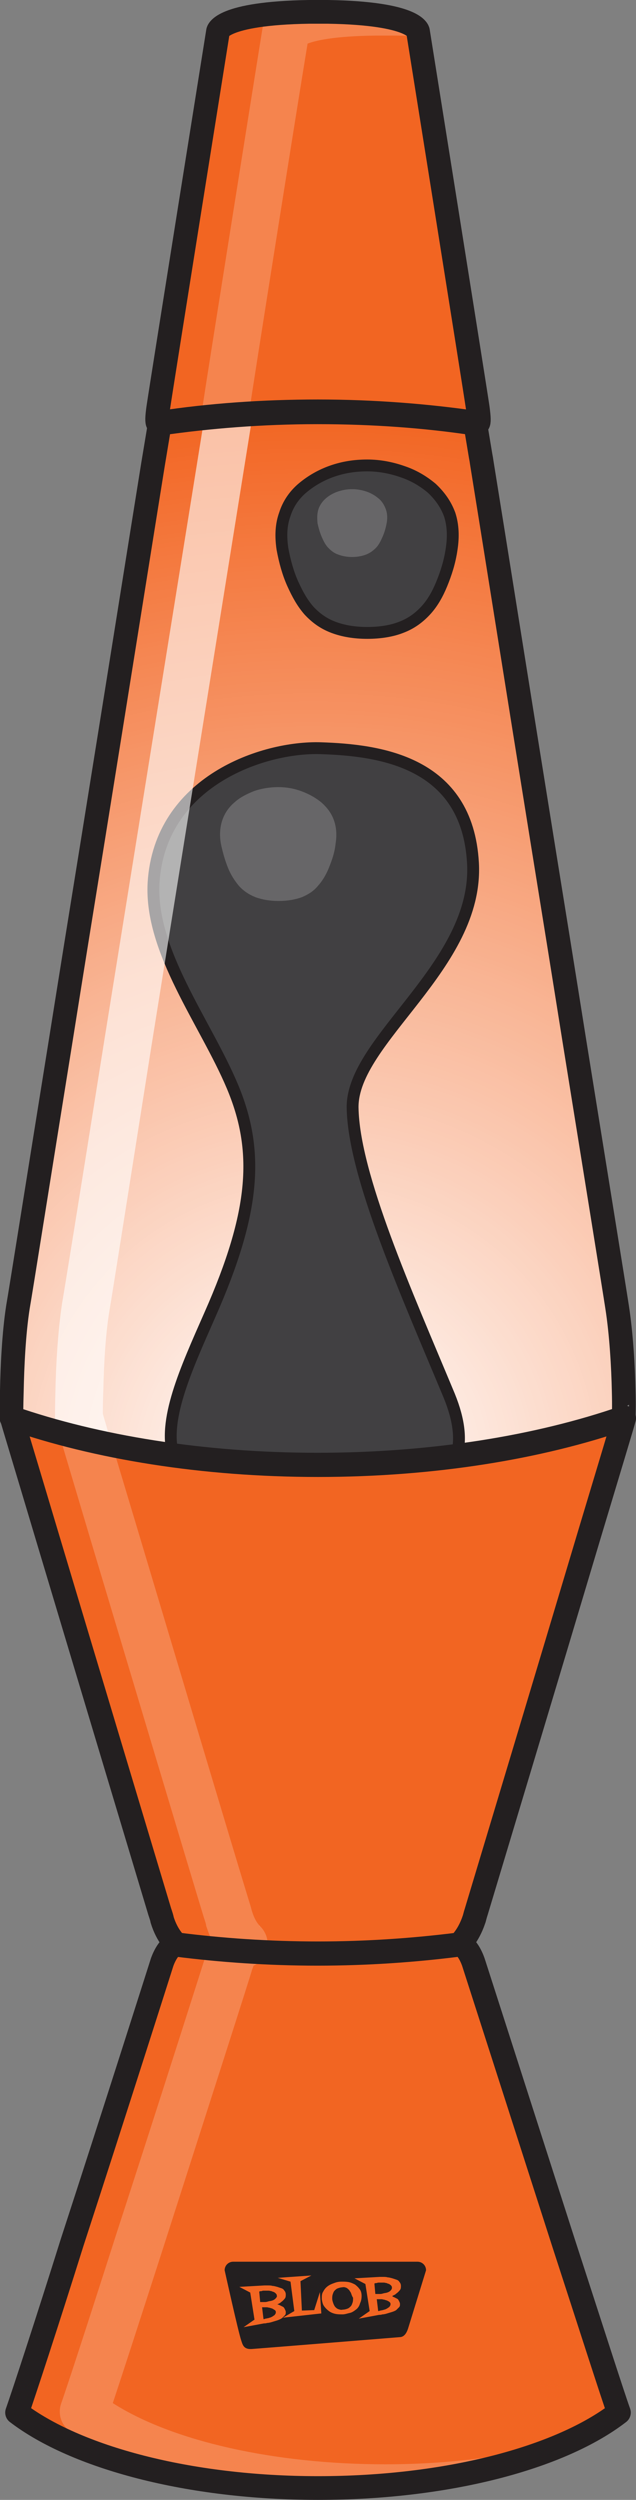
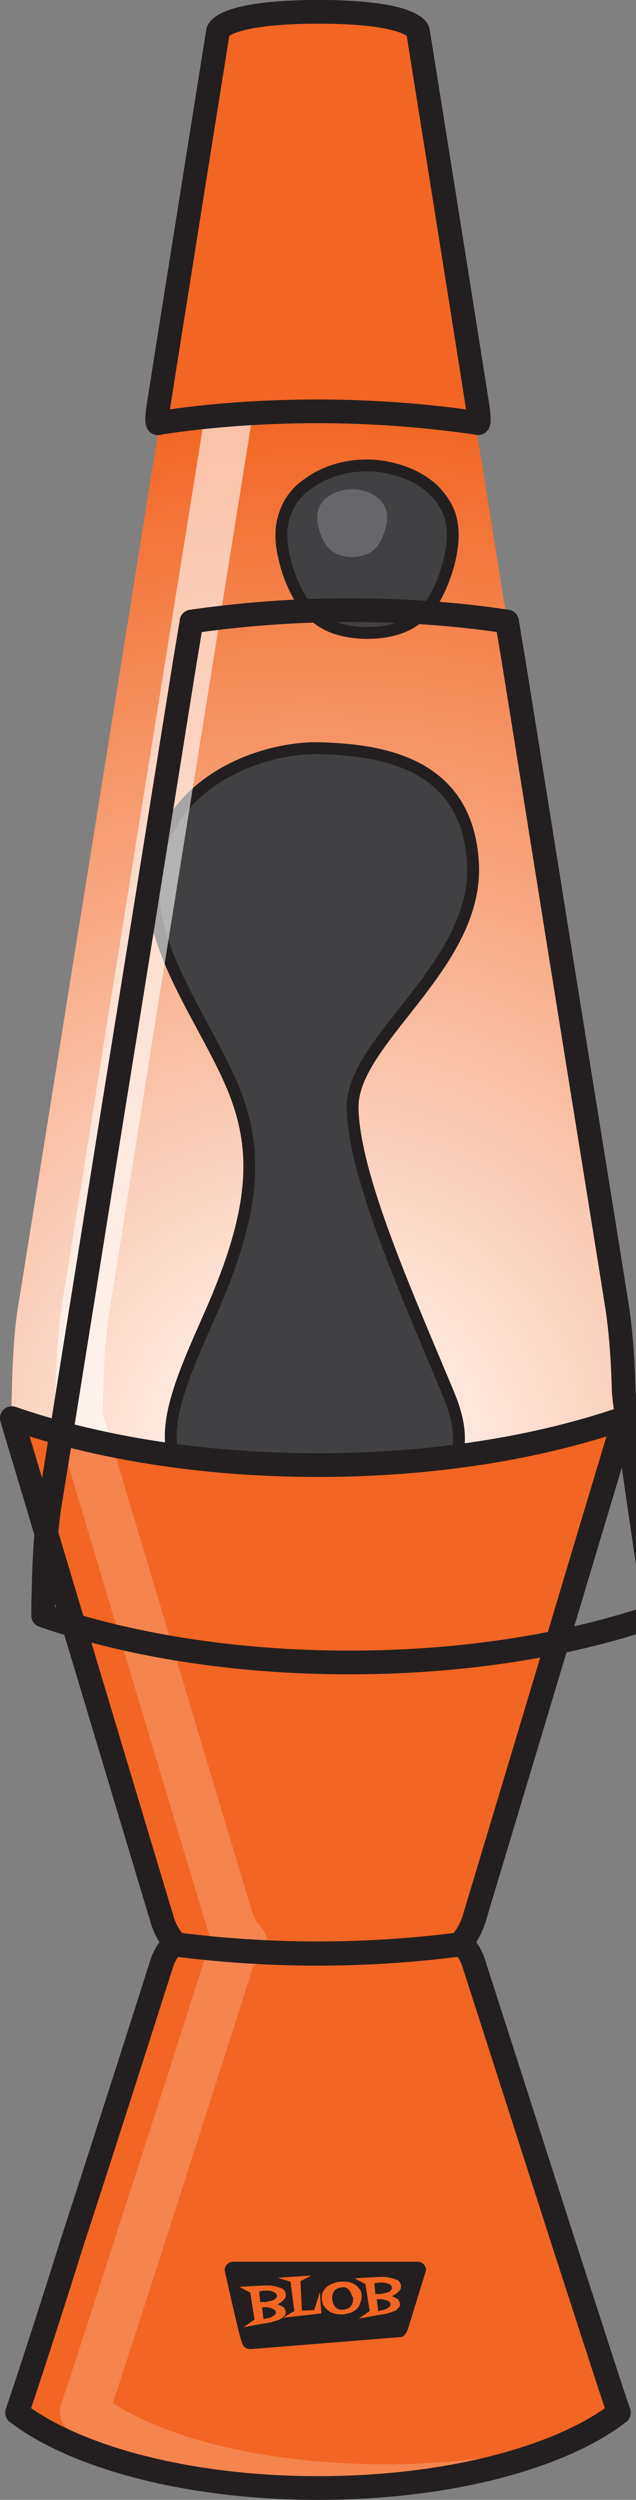
<svg xmlns="http://www.w3.org/2000/svg" version="1.1" id="Layer_1" x="0px" y="0px" viewBox="0 0 134.2 526.9" style="enable-background:new 0 0 134.2 526.9;" xml:space="preserve">
  <rect x="0" y="0" width="134.2" height="526.9" fill="#808080" stroke="none" />
  <style type="text/css">
	.st0{fill:#F26522;}
	.st1{fill:url(#SVGID_1_);}
	.st2{fill:#414042;}
	.st3{opacity:0.2;fill:#FFFFFF;enable-background:new    ;}
	.st4{fill:none;stroke:#231F20;stroke-width:2.5;stroke-miterlimit:10;}
	.st5{fill:#FFFFFF;}
	.st6{opacity:0.6;fill:#FFFFFF;enable-background:new    ;}
	.st7{opacity:0.2;}
	.st8{fill:none;stroke:#231F20;stroke-width:5;stroke-linejoin:round;}
	.st9{fill:#231F20;}
</style>
  <g>
    <g id="a">
      <path class="st0" d="M67.1,308.8c-24.3,0-46.7-3.7-64.6-9.9c0,0,0,0,0,0c0.3,1.1,3.3,11,7.3,24.4c8.3,27.7,21.1,70.3,23.9,79.6    c0.3,0.9,0.5,1.5,0.5,1.7c1.1,3.6,3,5.2,3.1,5.2c9.4,1.2,19.4,1.9,29.8,1.9l0,0c10.3,0,20.3-0.7,29.8-1.9c0,0,1.9-1.6,3.1-5.2    c0.1-0.2,0.2-0.8,0.5-1.7c2.8-9.3,15.6-51.8,23.9-79.6c4-13.3,7-23.2,7.3-24.4c0,0,0,0,0,0C113.8,305.1,91.4,308.8,67.1,308.8z" />
      <path class="st0" d="M67.1,524.4c27.4,0,51.2-6.4,63.5-15.9c-1.4-3.9-6.2-18.9-11.7-35.8c-8.7-27.1-19-59.1-19-59.1    s-1.2-3.7-3-3.7c0,0,0,0-0.1,0l0,0c-9.4,1.2-19.4,1.9-29.8,1.9s-20.3-0.7-29.8-1.9l0,0c0,0,0,0,0,0c-1.8,0.1-3,3.7-3,3.7    s-10.2,32.1-19,59.1C9.9,489.6,5,504.5,3.6,508.5C15.9,517.9,39.7,524.4,67.1,524.4C67.1,524.4,67.1,524.4,67.1,524.4z" />
      <path class="st0" d="M100.8,85.9c-0.7-4.8-12.6-79.3-12.6-79.3s-0.5-3.8-19-4.1c-0.6,0-1.2,0-1.8,0h-0.4c-0.6,0-1.2,0-1.8,0    C46.6,2.8,46,6.6,46,6.6S34.1,81.1,33.4,85.9c-0.3,2.1-0.3,3-0.1,3.3c0.2,0,0.3,0,0.5-0.1l0,0l0,0c10.5-1.6,21.7-2.4,33.3-2.4    c11.7,0,22.9,0.9,33.3,2.4l0,0l0,0c0.2,0,0.3,0,0.5,0.1C101.1,89,101.1,88.1,100.8,85.9L100.8,85.9z" />
      <path class="st0" d="M131.6,293.1c-0.1-4.9-0.5-12-1.4-17.7c-0.5-3.3-4.3-26.8-9-56c-2.1-13.2-4.4-27.5-6.7-41.7    c-5.3-32.9-10.4-65.1-12.8-79.9c-0.1-0.7-0.2-1.3-0.3-1.8c-0.7-4.2-1.1-6.6-1.1-6.7c-10.5-1.6-21.7-2.4-33.3-2.4l0,0    c-11.7,0-22.9,0.9-33.3,2.4c0,0.1-0.4,2.5-1.1,6.7c-0.1,0.6-0.2,1.2-0.3,1.8c-2.4,14.9-7.5,47-12.8,79.9    c-2.3,14.2-4.6,28.5-6.7,41.7c-4.7,29.2-8.4,52.6-9,56c-0.9,5.7-1.2,12.8-1.3,17.7c-0.1,3.4-0.1,5.6-0.1,5.6s0,0,0,0.1    c17.9,6.2,40.3,9.9,64.6,9.9l0,0c24.3,0,46.7-3.7,64.6-9.9c0,0,0-0.1,0-0.1S131.7,296.5,131.6,293.1L131.6,293.1z" />
      <radialGradient id="SVGID_1_" cx="66.17" cy="218.76" r="222.93" gradientTransform="matrix(1 0 0 -1 0 527.89)" gradientUnits="userSpaceOnUse">
        <stop offset="0" style="stop-color:#FFFFFF" />
        <stop offset="1" style="stop-color:#FFFFFF;stop-opacity:0" />
      </radialGradient>
      <path class="st1" d="M131.6,293.1c-0.1-4.9-0.5-12-1.4-17.7c-0.5-3.3-4.3-26.8-9-56c-2.1-13.2-4.4-27.5-6.7-41.7    c-5.3-32.9-10.4-65.1-12.8-79.9c-0.1-0.7-0.2-1.3-0.3-1.8c-0.7-4.2-1.1-6.6-1.1-6.7c-10.5-1.6-21.7-2.4-33.3-2.4l0,0    c-11.7,0-22.9,0.9-33.3,2.4c0,0.1-0.4,2.5-1.1,6.7c-0.1,0.6-0.2,1.2-0.3,1.8c-2.4,14.9-7.5,47-12.8,79.9    c-2.3,14.2-4.6,28.5-6.7,41.7c-4.7,29.2-8.4,52.6-9,56c-0.9,5.7-1.2,12.8-1.3,17.7c-0.1,3.4-0.1,5.6-0.1,5.6s0,0,0,0.1    c17.9,6.2,40.3,9.9,64.6,9.9l0,0c24.3,0,46.7-3.7,64.6-9.9c0,0,0-0.1,0-0.1S131.7,296.5,131.6,293.1L131.6,293.1z" />
      <g>
        <path class="st2" d="M61.8,123.1c1,2.2,2,4,3.4,5.6c1.4,1.5,3,2.7,5.1,3.5c2.1,0.8,4.5,1.2,7.2,1.2s5.2-0.4,7.2-1.2     c2.1-0.8,3.7-2,5.1-3.5c1.4-1.5,2.5-3.4,3.4-5.6c0.9-2.2,1.7-4.6,2.1-7.4c0.4-2.6,0.3-5-0.4-7.2c-0.8-2.2-2.1-4-3.8-5.6     c-1.8-1.5-3.8-2.7-6.2-3.5c-2.3-0.8-4.8-1.3-7.4-1.3c-2.7,0-5.1,0.4-7.4,1.2c-2.3,0.8-4.4,2-6.2,3.5c-1.8,1.5-3.1,3.4-3.8,5.6     c-0.8,2.2-0.9,4.6-0.5,7.3C60.1,118.4,60.8,120.9,61.8,123.1L61.8,123.1z" />
        <path class="st2" d="M74.4,233.4c-0.1-14.3,26.6-29.9,25.4-51.5c-1.2-21.5-19.9-23.8-32.1-24.2c-12.2-0.4-34,7-35.3,28.4     c-0.8,14.4,10.9,29.3,16.6,42.8s5,26.3-4.7,48.2c-5.2,11.8-10.1,22.5-7.6,30.1c7.2,0.9,17.6,1.5,29.1,1.5     c12.3,0,23.3-0.7,30.5-1.7c1-3.3,0.7-7.4-1.5-12.8C85.8,272.6,74.6,247.7,74.4,233.4L74.4,233.4z" />
      </g>
      <path class="st3" d="M67.9,113.2c0.4,0.9,0.8,1.7,1.4,2.3c0.6,0.6,1.2,1.1,2.1,1.4c0.8,0.3,1.8,0.5,2.9,0.5c1.1,0,2.1-0.2,2.9-0.5    s1.5-0.8,2.1-1.4c0.6-0.6,1-1.4,1.4-2.3c0.4-0.9,0.7-1.9,0.9-3c0.2-1.1,0.1-2.1-0.2-2.9s-0.8-1.7-1.6-2.3    c-0.7-0.6-1.6-1.1-2.5-1.4c-0.9-0.3-1.9-0.5-3-0.5c-1.1,0-2.1,0.2-3,0.5c-0.9,0.3-1.8,0.8-2.5,1.4c-0.7,0.6-1.3,1.4-1.6,2.3    s-0.3,1.9-0.2,3C67.2,111.2,67.5,112.3,67.9,113.2L67.9,113.2z" />
-       <path class="st3" d="M48.1,182.9c0.6,1.5,1.4,2.7,2.3,3.8c0.9,1,2,1.8,3.5,2.4c1.4,0.5,3,0.8,4.9,0.8s3.5-0.3,4.9-0.8    c1.4-0.6,2.5-1.3,3.4-2.4c0.9-1,1.7-2.3,2.3-3.8c0.6-1.5,1.2-3.1,1.4-5c0.3-1.8,0.2-3.4-0.3-4.9c-0.5-1.5-1.4-2.7-2.6-3.8    c-1.2-1-2.6-1.8-4.2-2.4c-1.6-0.6-3.2-0.9-5-0.9c-1.8,0-3.5,0.3-5,0.8c-1.5,0.6-3,1.3-4.2,2.4c-1.2,1-2.1,2.3-2.6,3.8    c-0.5,1.5-0.6,3.1-0.3,4.9C47,179.7,47.5,181.4,48.1,182.9L48.1,182.9z" />
      <g>
        <path class="st4" d="M61.8,123.1c1,2.2,2,4,3.4,5.6c1.4,1.5,3,2.7,5.1,3.5c2.1,0.8,4.5,1.2,7.2,1.2s5.2-0.4,7.2-1.2     c2.1-0.8,3.7-2,5.1-3.5c1.4-1.5,2.5-3.4,3.4-5.6c0.9-2.2,1.7-4.6,2.1-7.4c0.4-2.6,0.3-5-0.4-7.2c-0.8-2.2-2.1-4-3.8-5.6     c-1.8-1.5-3.8-2.7-6.2-3.5c-2.3-0.8-4.8-1.3-7.4-1.3c-2.7,0-5.1,0.4-7.4,1.2c-2.3,0.8-4.4,2-6.2,3.5c-1.8,1.5-3.1,3.4-3.8,5.6     c-0.8,2.2-0.9,4.6-0.5,7.3C60.1,118.4,60.8,120.9,61.8,123.1L61.8,123.1z" />
        <path class="st4" d="M74.4,233.4c-0.1-14.3,26.6-29.9,25.4-51.5c-1.2-21.5-19.9-23.8-32.1-24.2c-12.2-0.4-34,7-35.3,28.4     c-0.8,14.4,10.9,29.3,16.6,42.8s5,26.3-4.7,48.2c-5.2,11.8-10.1,22.5-7.6,30.1c7.2,0.9,17.6,1.5,29.1,1.5     c12.3,0,23.3-0.7,30.5-1.7c1-3.3,0.7-7.4-1.5-12.8C85.8,272.6,74.6,247.7,74.4,233.4L74.4,233.4z" />
      </g>
-       <path class="st5" d="M23.6,304.5L23.6,304.5c2.6,0.5,5.4,1,8.1,1.5C29,305.6,26.3,305.1,23.6,304.5z" />
-       <path class="st5" d="M44.1,307.6c-3.8-0.4-7.5-0.9-11.1-1.4C36.6,306.8,40.3,307.2,44.1,307.6z" />
      <path class="st5" d="M54.7,405.9c0,0,0.1,0.1,0.2,0.1C54.7,406,54.7,405.9,54.7,405.9z" />
      <path class="st5" d="M33,306.2c-0.4-0.1-0.8-0.1-1.3-0.2C32.1,306.1,32.6,306.2,33,306.2z" />
      <path class="st5" d="M67.1,308.8L67.1,308.8c-7.9,0-15.6-0.4-23-1.1C51.5,308.4,59.2,308.8,67.1,308.8z" />
      <path class="st5" d="M41.8,88.2c0.2,0,0.4,0,0.6-0.1l0,0C42.2,88.2,42,88.2,41.8,88.2z" />
      <path class="st5" d="M21.2,304c0.8,0.2,1.6,0.3,2.4,0.5l0,0C22.8,304.4,22,304.2,21.2,304z" />
      <path class="st6" d="M21.7,298c0-0.9,0-2.6,0.1-4.8c0.1-4.8,0.4-11.6,1.3-17c0.5-2.9,3.4-21.2,8.9-56L52.9,90    c0.2-0.9,0-1.9-0.3-2.8c-3.5,0.2-6.8,0.5-10.2,0.9c0,1,0.1,1.8,0.3,2.6L22.1,218.7c-5.6,35.3-8.5,53.1-9,56    c-0.9,5.9-1.3,13.2-1.4,18.3c-0.1,3.4-0.1,5.7-0.1,5.8c0,0.5,0.1,1,0.2,1.4l0,0.1l0.5,1.6c1.4,0.4,2.9,0.8,4.4,1.1    c1.5,0.4,3,0.7,4.5,1c0.8,0.2,1.6,0.3,2.4,0.5L21.7,298L21.7,298z" />
      <path class="st5" d="M21.2,304c-1.5-0.3-3-0.7-4.5-1C18.2,303.4,19.7,303.7,21.2,304z" />
      <g class="st7">
        <path class="st5" d="M81.3,519.4c-23.5,0-45-4.9-57.5-12.9c1.9-5.7,5.4-16.5,10.5-32.3c8.6-26.8,18.9-58.8,18.9-59.1     c0.1-0.2,0.2-0.5,0.3-0.8c1.2-0.5,2.1-1.5,2.6-2.7c0.8-1.9,0.3-4-1.1-5.5c-0.1-0.1-0.2-0.1-0.2-0.2c-0.1-0.1-1-1-1.6-3     c-0.1-0.2-0.2-0.8-0.5-1.7c-2.9-9.4-16.2-53.9-23.9-79.6l-5.2-17.3c-0.8-0.2-1.6-0.3-2.4-0.5c-1.5-0.3-3-0.7-4.5-1     c-1.5-0.4-2.9-0.7-4.4-1.1l6.8,22.8c7.7,25.7,21,70.1,23.9,79.6c0.3,0.9,0.5,1.5,0.5,1.8c0.4,1.2,0.8,2.3,1.3,3.2     c-0.7,1.1-1.1,2.2-1.3,2.8c-0.1,0.3-10.3,32.4-19,59.1c-6.5,20.3-10.4,32.2-11.6,35.6c-0.7,2-0.1,4.3,1.6,5.6     c3,2.4,6.7,4.5,10.8,6.4c11.8,3.5,26.1,5.5,41.5,5.5l0,0c21.4,0,40.7-3.9,53.9-10.2C109.6,517.5,95.8,519.4,81.3,519.4     L81.3,519.4z M54.8,406c0,0-0.1-0.1-0.2-0.1C54.7,405.9,54.7,406,54.8,406z" />
-         <path class="st5" d="M52.5,87.1c0-0.1,0-0.3,0.1-0.4C53.2,82.4,63,20.6,64.9,9.2c1.5-0.6,5.4-1.6,14.4-1.7c0.6,0,1.2,0,1.8,0h0.4     c0.6,0,1.2,0,1.8,0c1.9,0,3.6,0.1,5.1,0.2c-0.1-0.7-0.2-1.1-0.2-1.1s-0.5-3.8-19-4.1c-0.6,0-1.2,0-1.8,0h-0.4c-0.6,0-1.2,0-1.8,0     c-3.4,0-6.2,0.2-8.5,0.5c-0.7,0.8-1.1,1.8-1.3,2.9c-0.6,3.6-11.9,74.6-12.6,79.4c-0.2,1.2-0.3,2.1-0.3,2.9     c3.3-0.4,6.7-0.7,10.2-0.9C52.5,87.2,52.5,87.2,52.5,87.1z M65.2,7.4L65.2,7.4L65.2,7.4C65.2,7.4,65.2,7.4,65.2,7.4L65.2,7.4z" />
      </g>
-       <path class="st5" d="M65.2,7.4C65.2,7.4,65.2,7.4,65.2,7.4L65.2,7.4L65.2,7.4L65.2,7.4z" />
      <path class="st5" d="M52.5,87.3c-3.5,0.2-6.8,0.5-10.2,0.9l0,0C45.7,87.8,49.1,87.5,52.5,87.3L52.5,87.3z" />
      <path class="st8" d="M67.1,308.8c-24.3,0-46.7-3.7-64.6-9.9c0,0,0,0,0,0c0.3,1.1,3.3,11,7.3,24.4c8.3,27.7,21.1,70.3,23.9,79.6    c0.3,0.9,0.5,1.5,0.5,1.7c1.1,3.6,3,5.2,3.1,5.2c9.4,1.2,19.4,1.9,29.8,1.9l0,0c10.3,0,20.3-0.7,29.8-1.9c0,0,1.9-1.6,3.1-5.2    c0.1-0.2,0.2-0.8,0.5-1.7c2.8-9.3,15.6-51.8,23.9-79.6c4-13.3,7-23.2,7.3-24.4c0,0,0,0,0,0C113.8,305.1,91.4,308.8,67.1,308.8z" />
-       <path class="st8" d="M131.6,293.1c-0.1-4.9-0.5-12-1.4-17.7c-0.5-3.3-4.3-26.8-9-56c-2.1-13.2-4.4-27.5-6.7-41.7    c-5.3-32.9-10.4-65.1-12.8-79.9c-0.1-0.7-0.2-1.3-0.3-1.8c-0.7-4.2-1.1-6.6-1.1-6.7c-10.5-1.6-21.7-2.4-33.3-2.4l0,0    c-11.7,0-22.9,0.9-33.3,2.4c0,0.1-0.4,2.5-1.1,6.7c-0.1,0.6-0.2,1.2-0.3,1.8c-2.4,14.9-7.5,47-12.8,79.9    c-2.3,14.2-4.6,28.5-6.7,41.7c-4.7,29.2-8.4,52.6-9,56c-0.9,5.7-1.2,12.8-1.3,17.7c-0.1,3.4-0.1,5.6-0.1,5.6s0,0,0,0.1    c17.9,6.2,40.3,9.9,64.6,9.9l0,0c24.3,0,46.7-3.7,64.6-9.9c0,0,0-0.1,0-0.1S131.7,296.5,131.6,293.1L131.6,293.1z" />
+       <path class="st8" d="M131.6,293.1c-0.1-4.9-0.5-12-1.4-17.7c-0.5-3.3-4.3-26.8-9-56c-5.3-32.9-10.4-65.1-12.8-79.9c-0.1-0.7-0.2-1.3-0.3-1.8c-0.7-4.2-1.1-6.6-1.1-6.7c-10.5-1.6-21.7-2.4-33.3-2.4l0,0    c-11.7,0-22.9,0.9-33.3,2.4c0,0.1-0.4,2.5-1.1,6.7c-0.1,0.6-0.2,1.2-0.3,1.8c-2.4,14.9-7.5,47-12.8,79.9    c-2.3,14.2-4.6,28.5-6.7,41.7c-4.7,29.2-8.4,52.6-9,56c-0.9,5.7-1.2,12.8-1.3,17.7c-0.1,3.4-0.1,5.6-0.1,5.6s0,0,0,0.1    c17.9,6.2,40.3,9.9,64.6,9.9l0,0c24.3,0,46.7-3.7,64.6-9.9c0,0,0-0.1,0-0.1S131.7,296.5,131.6,293.1L131.6,293.1z" />
      <path class="st8" d="M67.1,524.4c27.4,0,51.2-6.4,63.5-15.9c-1.4-3.9-6.2-18.9-11.7-35.8c-8.7-27.1-19-59.1-19-59.1    s-1.2-3.7-3-3.7c0,0,0,0-0.1,0l0,0c-9.4,1.2-19.4,1.9-29.8,1.9s-20.3-0.7-29.8-1.9l0,0c0,0,0,0,0,0c-1.8,0.1-3,3.7-3,3.7    s-10.2,32.1-19,59.1C9.9,489.6,5,504.5,3.6,508.5C15.9,517.9,39.7,524.4,67.1,524.4C67.1,524.4,67.1,524.4,67.1,524.4z" />
      <path class="st8" d="M100.8,85.9c-0.7-4.8-12.6-79.3-12.6-79.3s-0.5-3.8-19-4.1c-0.6,0-1.2,0-1.8,0h-0.4c-0.6,0-1.2,0-1.8,0    C46.6,2.8,46,6.6,46,6.6S34.1,81.1,33.4,85.9c-0.3,2.1-0.3,3-0.1,3.3c0.2,0,0.3,0,0.5-0.1l0,0l0,0c10.5-1.6,21.7-2.4,33.3-2.4    c11.7,0,22.9,0.9,33.3,2.4l0,0l0,0c0.2,0,0.3,0,0.5,0.1C101.1,89,101.1,88.1,100.8,85.9L100.8,85.9z" />
    </g>
  </g>
  <g>
    <path class="st9" d="M74.1,483.4c-0.1-0.3-0.3-0.5-0.4-0.7c-0.2-0.2-0.4-0.4-0.6-0.5c-0.3-0.1-0.5-0.2-0.9-0.1   c-0.3,0-0.6,0.1-0.9,0.2c-0.3,0.1-0.5,0.3-0.7,0.5c-0.2,0.2-0.3,0.5-0.4,0.8c-0.1,0.3-0.1,0.6-0.1,0.9c0,0.3,0.1,0.6,0.2,0.9   c0.1,0.3,0.2,0.5,0.4,0.8c0.2,0.2,0.4,0.4,0.7,0.5c0.3,0.1,0.6,0.2,0.9,0.1c0.4,0,0.7-0.1,1-0.2c0.3-0.1,0.5-0.3,0.7-0.5   c0.2-0.2,0.3-0.5,0.4-0.8c0.1-0.3,0.1-0.6,0.1-1C74.3,484,74.2,483.7,74.1,483.4z" />
    <path class="st9" d="M57.5,486.6c-0.2-0.1-0.4-0.1-0.6-0.2c-0.2,0-0.4-0.1-0.6-0.1c-0.2,0-0.4,0-0.6,0c-0.2,0-0.3,0-0.4,0l0,0   l0.3,2.5c0.1,0,0.2,0,0.4-0.1c0.2,0,0.4-0.1,0.6-0.1c0.2-0.1,0.4-0.1,0.6-0.2c0.2-0.1,0.4-0.2,0.5-0.3c0.2-0.1,0.3-0.2,0.4-0.4   c0.1-0.1,0.1-0.3,0.1-0.4c0-0.2-0.1-0.3-0.2-0.4C57.8,486.8,57.7,486.7,57.5,486.6z" />
    <path class="st9" d="M58.4,483.8c0-0.2-0.1-0.3-0.2-0.4c-0.1-0.1-0.2-0.2-0.4-0.3c-0.2-0.1-0.4-0.1-0.5-0.2c-0.2,0-0.4-0.1-0.6-0.1   c-0.2,0-0.4,0-0.6,0c-0.2,0-0.3,0-0.4,0c-0.2,0-0.3,0-0.5,0.1c-0.2,0-0.3,0-0.5,0.1l0.2,2.2c0.1,0,0.3,0,0.5,0c0.2,0,0.3,0,0.4,0   c0.2,0,0.4,0,0.7-0.1c0.3-0.1,0.6-0.1,0.9-0.2c0.3-0.1,0.5-0.2,0.7-0.4C58.4,484.2,58.5,484,58.4,483.8z" />
    <path class="st9" d="M82.5,481.7c-0.1-0.1-0.2-0.2-0.4-0.3c-0.2-0.1-0.4-0.1-0.5-0.2c-0.2,0-0.4-0.1-0.6-0.1c-0.2,0-0.4,0-0.6,0   c-0.2,0-0.3,0-0.4,0c-0.2,0-0.3,0-0.5,0.1c-0.2,0-0.3,0-0.5,0.1l0.2,2.2c0.1,0,0.3,0,0.5,0s0.3,0,0.4,0c0.2,0,0.4,0,0.7-0.1   c0.3-0.1,0.6-0.1,0.9-0.2c0.3-0.1,0.5-0.2,0.7-0.4c0.2-0.2,0.3-0.4,0.3-0.6C82.7,481.9,82.6,481.8,82.5,481.7z" />
    <path class="st9" d="M88.1,476.7H49.2c-1,0-1.8,0.8-1.8,1.8c0,0,2.9,13.1,3.5,14.8c0.3,0.9,0.5,1.9,2.2,1.8   c4-0.3,31.2-2.5,31.2-2.5c1,0,1.5-0.9,1.8-1.8c0.9-2.9,3.8-12.3,3.8-12.3C89.9,477.5,89.1,476.7,88.1,476.7z M58.4,489.1   c-0.3,0.1-0.7,0.2-1,0.3c-0.3,0.1-0.7,0.2-1,0.2c-0.3,0.1-0.5,0.1-0.7,0.1l-4.3,0.8l2.3-1.6l-0.9-5.7l-2.3-1.2l5.3-0.3   c0.2,0,0.5,0,0.8,0c0.3,0,0.6,0,0.9,0.1c0.3,0,0.6,0.1,1,0.2c0.3,0.1,0.6,0.2,0.9,0.3c0.3,0.1,0.5,0.3,0.6,0.5   c0.2,0.2,0.3,0.5,0.3,0.8c0,0.2,0,0.5-0.1,0.7c-0.1,0.2-0.3,0.4-0.5,0.6c-0.2,0.2-0.4,0.3-0.6,0.5c-0.2,0.1-0.4,0.2-0.6,0.3   c0.2,0,0.4,0.1,0.6,0.2c0.2,0.1,0.4,0.2,0.6,0.3c0.2,0.1,0.3,0.3,0.4,0.5c0.1,0.2,0.2,0.4,0.2,0.6c0,0.3,0,0.5-0.2,0.7   c-0.2,0.2-0.4,0.4-0.6,0.6C59,488.9,58.7,489,58.4,489.1z M59.7,488.5l2.4-1.4l-0.8-6.2l-2.7-0.8l7.1-0.5l-2.3,1.2l0.3,6.2l2.6-0.1   l1.2-3.8l0.3,4.5L59.7,488.5z M75.1,486.8c-0.4,0.3-0.8,0.6-1.3,0.7s-1,0.3-1.5,0.3c-0.5,0-1,0-1.5-0.1c-0.5-0.1-1-0.3-1.4-0.6   s-0.7-0.6-1-1c-0.3-0.4-0.4-0.9-0.5-1.5c0-0.6,0-1.2,0.3-1.6c0.2-0.4,0.5-0.8,0.9-1.1c0.4-0.3,0.8-0.5,1.4-0.7   c0.5-0.2,1-0.3,1.6-0.3c0.5,0,1,0,1.5,0.1c0.5,0.1,0.9,0.3,1.3,0.5c0.4,0.3,0.7,0.6,1,1c0.3,0.4,0.4,0.9,0.4,1.4   c0,0.6-0.1,1.1-0.3,1.5C75.8,486.1,75.5,486.5,75.1,486.8z M83.2,484.2c0.2,0.1,0.4,0.2,0.6,0.3c0.2,0.1,0.3,0.3,0.4,0.5   c0.1,0.2,0.2,0.4,0.2,0.6c0,0.3,0,0.5-0.2,0.7c-0.2,0.2-0.4,0.4-0.6,0.6c-0.3,0.2-0.6,0.3-0.9,0.4c-0.3,0.1-0.7,0.2-1,0.3   c-0.3,0.1-0.7,0.2-1,0.2c-0.3,0.1-0.5,0.1-0.7,0.1l-4.3,0.8l2.3-1.6l-0.9-5.7l-2.3-1.2l5.3-0.3c0.2,0,0.5,0,0.8,0   c0.3,0,0.6,0,0.9,0.1c0.3,0,0.6,0.1,1,0.2c0.3,0.1,0.6,0.2,0.9,0.3c0.3,0.1,0.5,0.3,0.6,0.5c0.2,0.2,0.3,0.5,0.3,0.8   c0,0.2,0,0.5-0.1,0.7c-0.1,0.2-0.3,0.4-0.5,0.6c-0.2,0.2-0.4,0.3-0.6,0.5c-0.2,0.1-0.4,0.2-0.6,0.3C82.8,484.1,83,484.1,83.2,484.2   z" />
    <path class="st9" d="M81.7,484.9c-0.2-0.1-0.4-0.1-0.6-0.2c-0.2,0-0.4-0.1-0.6-0.1c-0.2,0-0.4,0-0.6,0c-0.2,0-0.3,0-0.4,0l0,0   l0.3,2.5c0.1,0,0.2,0,0.4-0.1c0.2,0,0.4-0.1,0.6-0.1c0.2-0.1,0.4-0.1,0.6-0.2c0.2-0.1,0.4-0.2,0.5-0.3c0.2-0.1,0.3-0.2,0.4-0.4   c0.1-0.1,0.1-0.3,0.1-0.4c0-0.2-0.1-0.3-0.2-0.4C82.1,485.1,81.9,485,81.7,484.9z" />
  </g>
</svg>